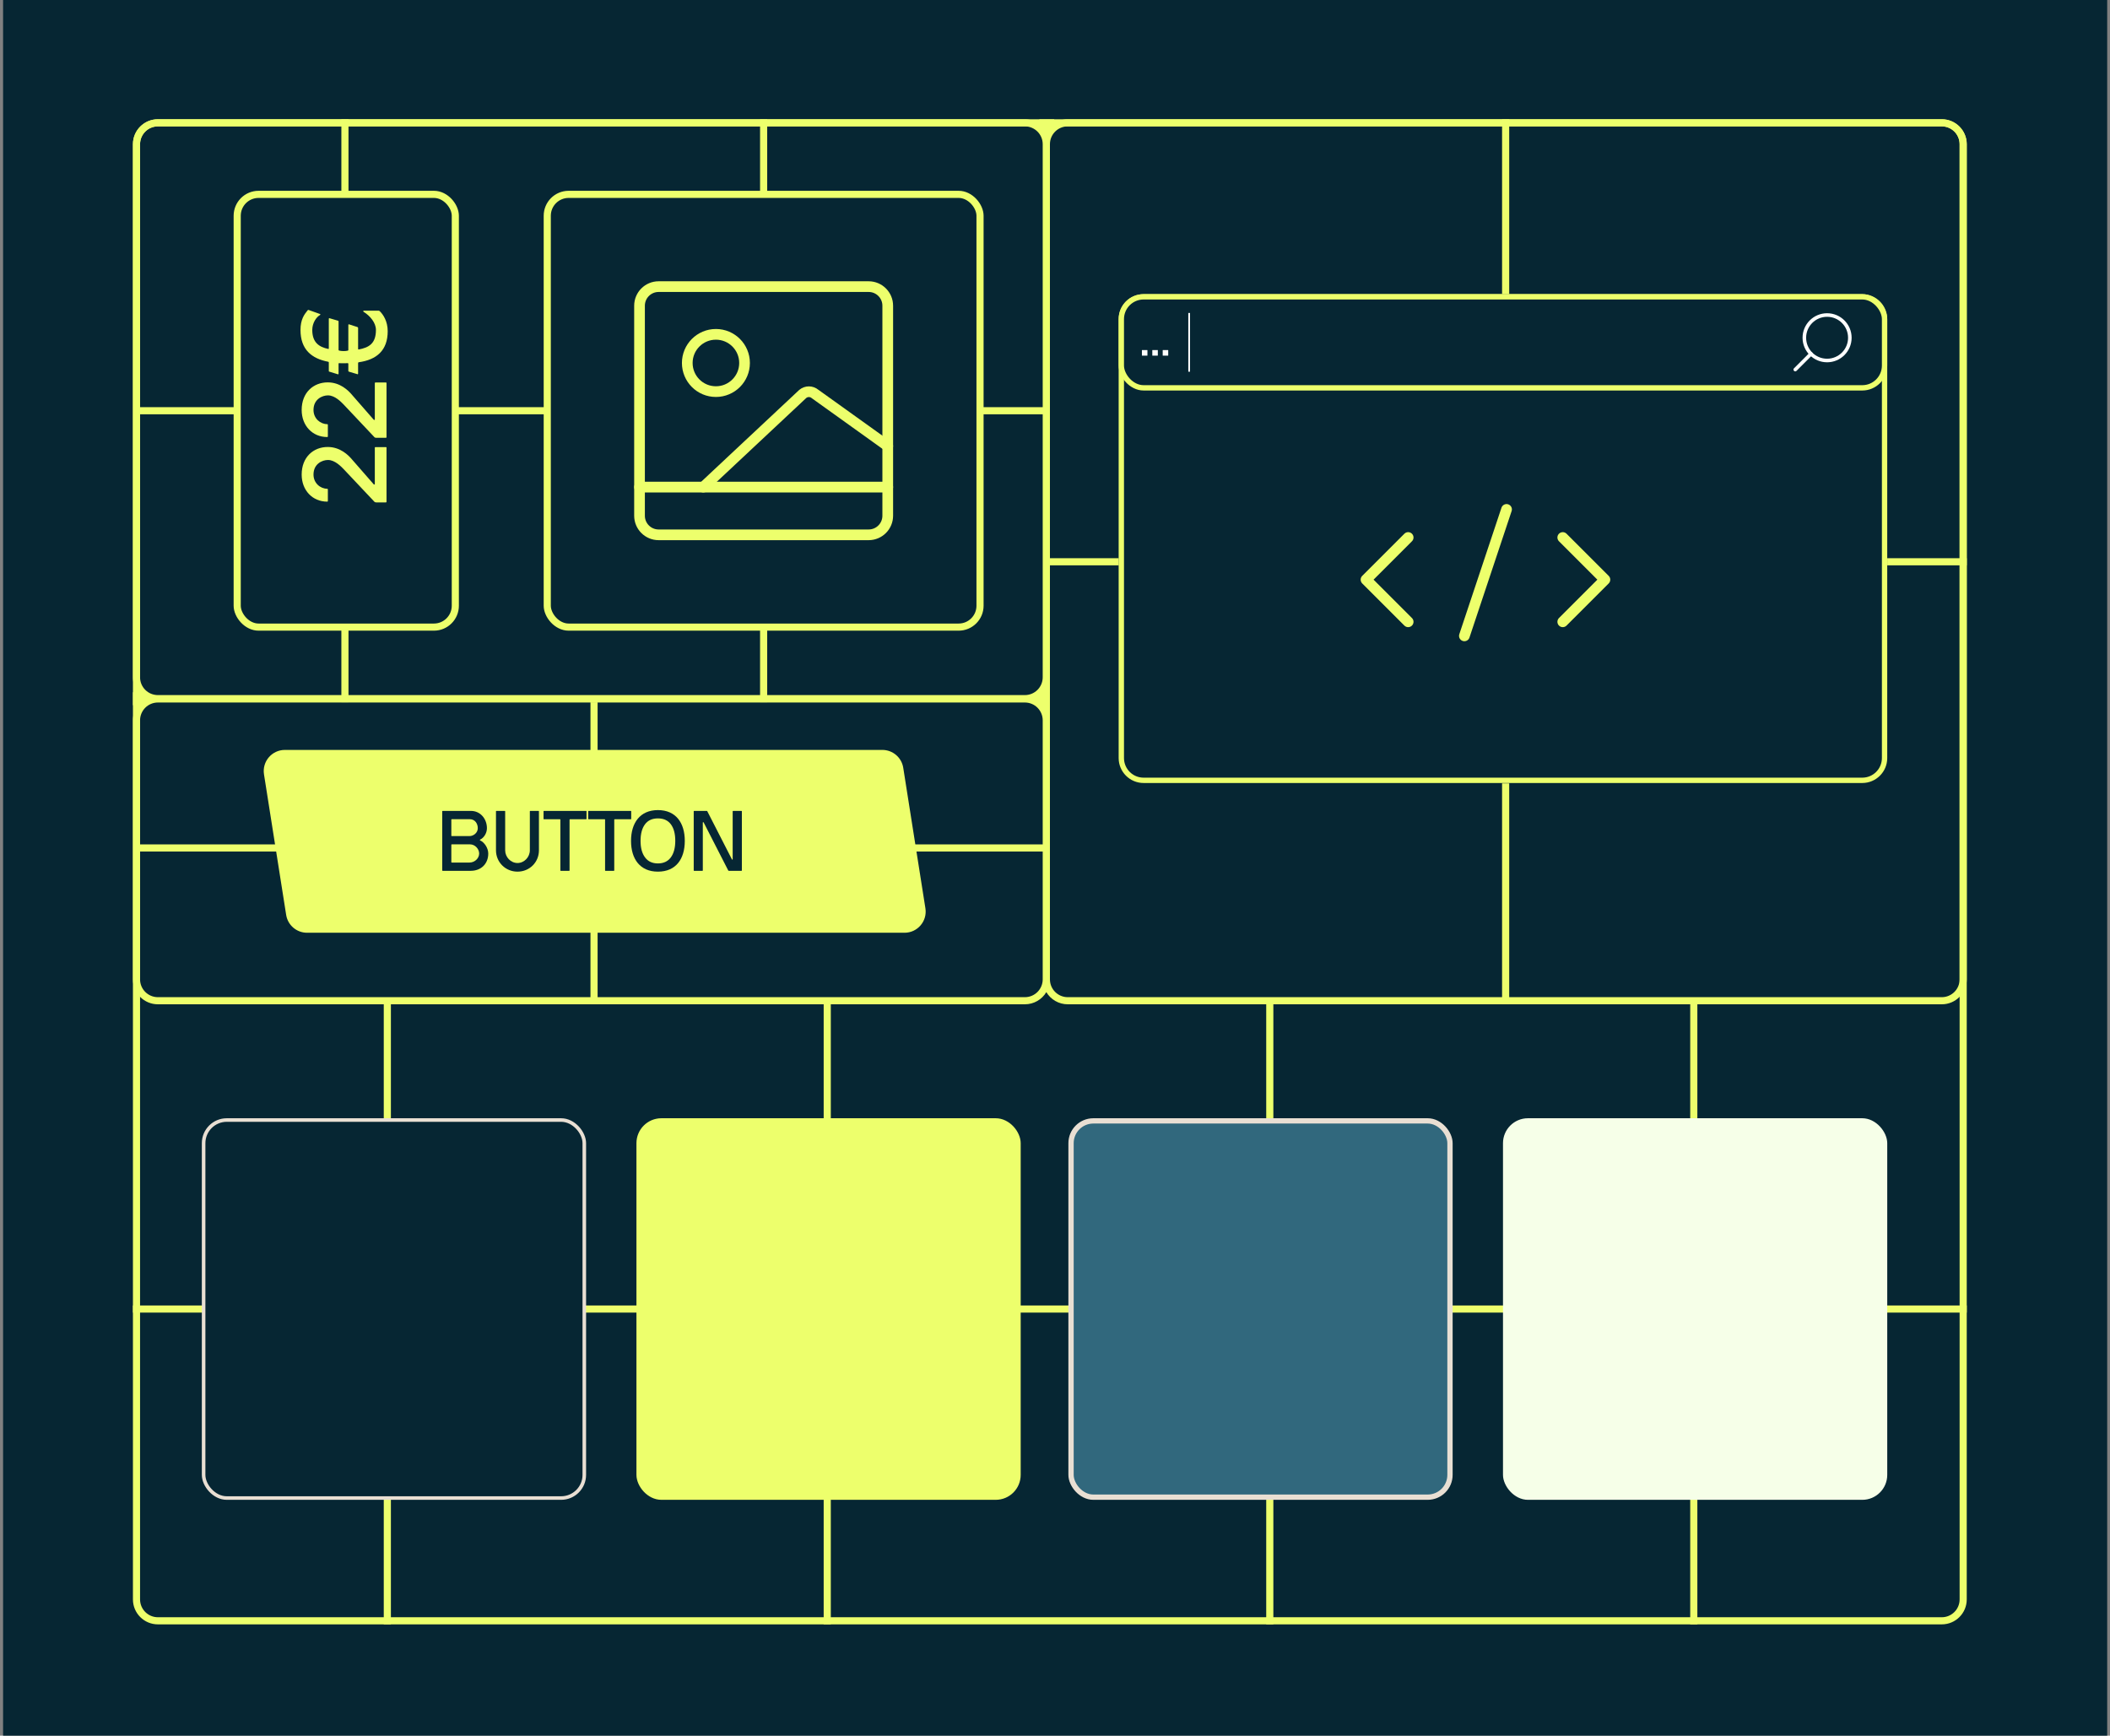
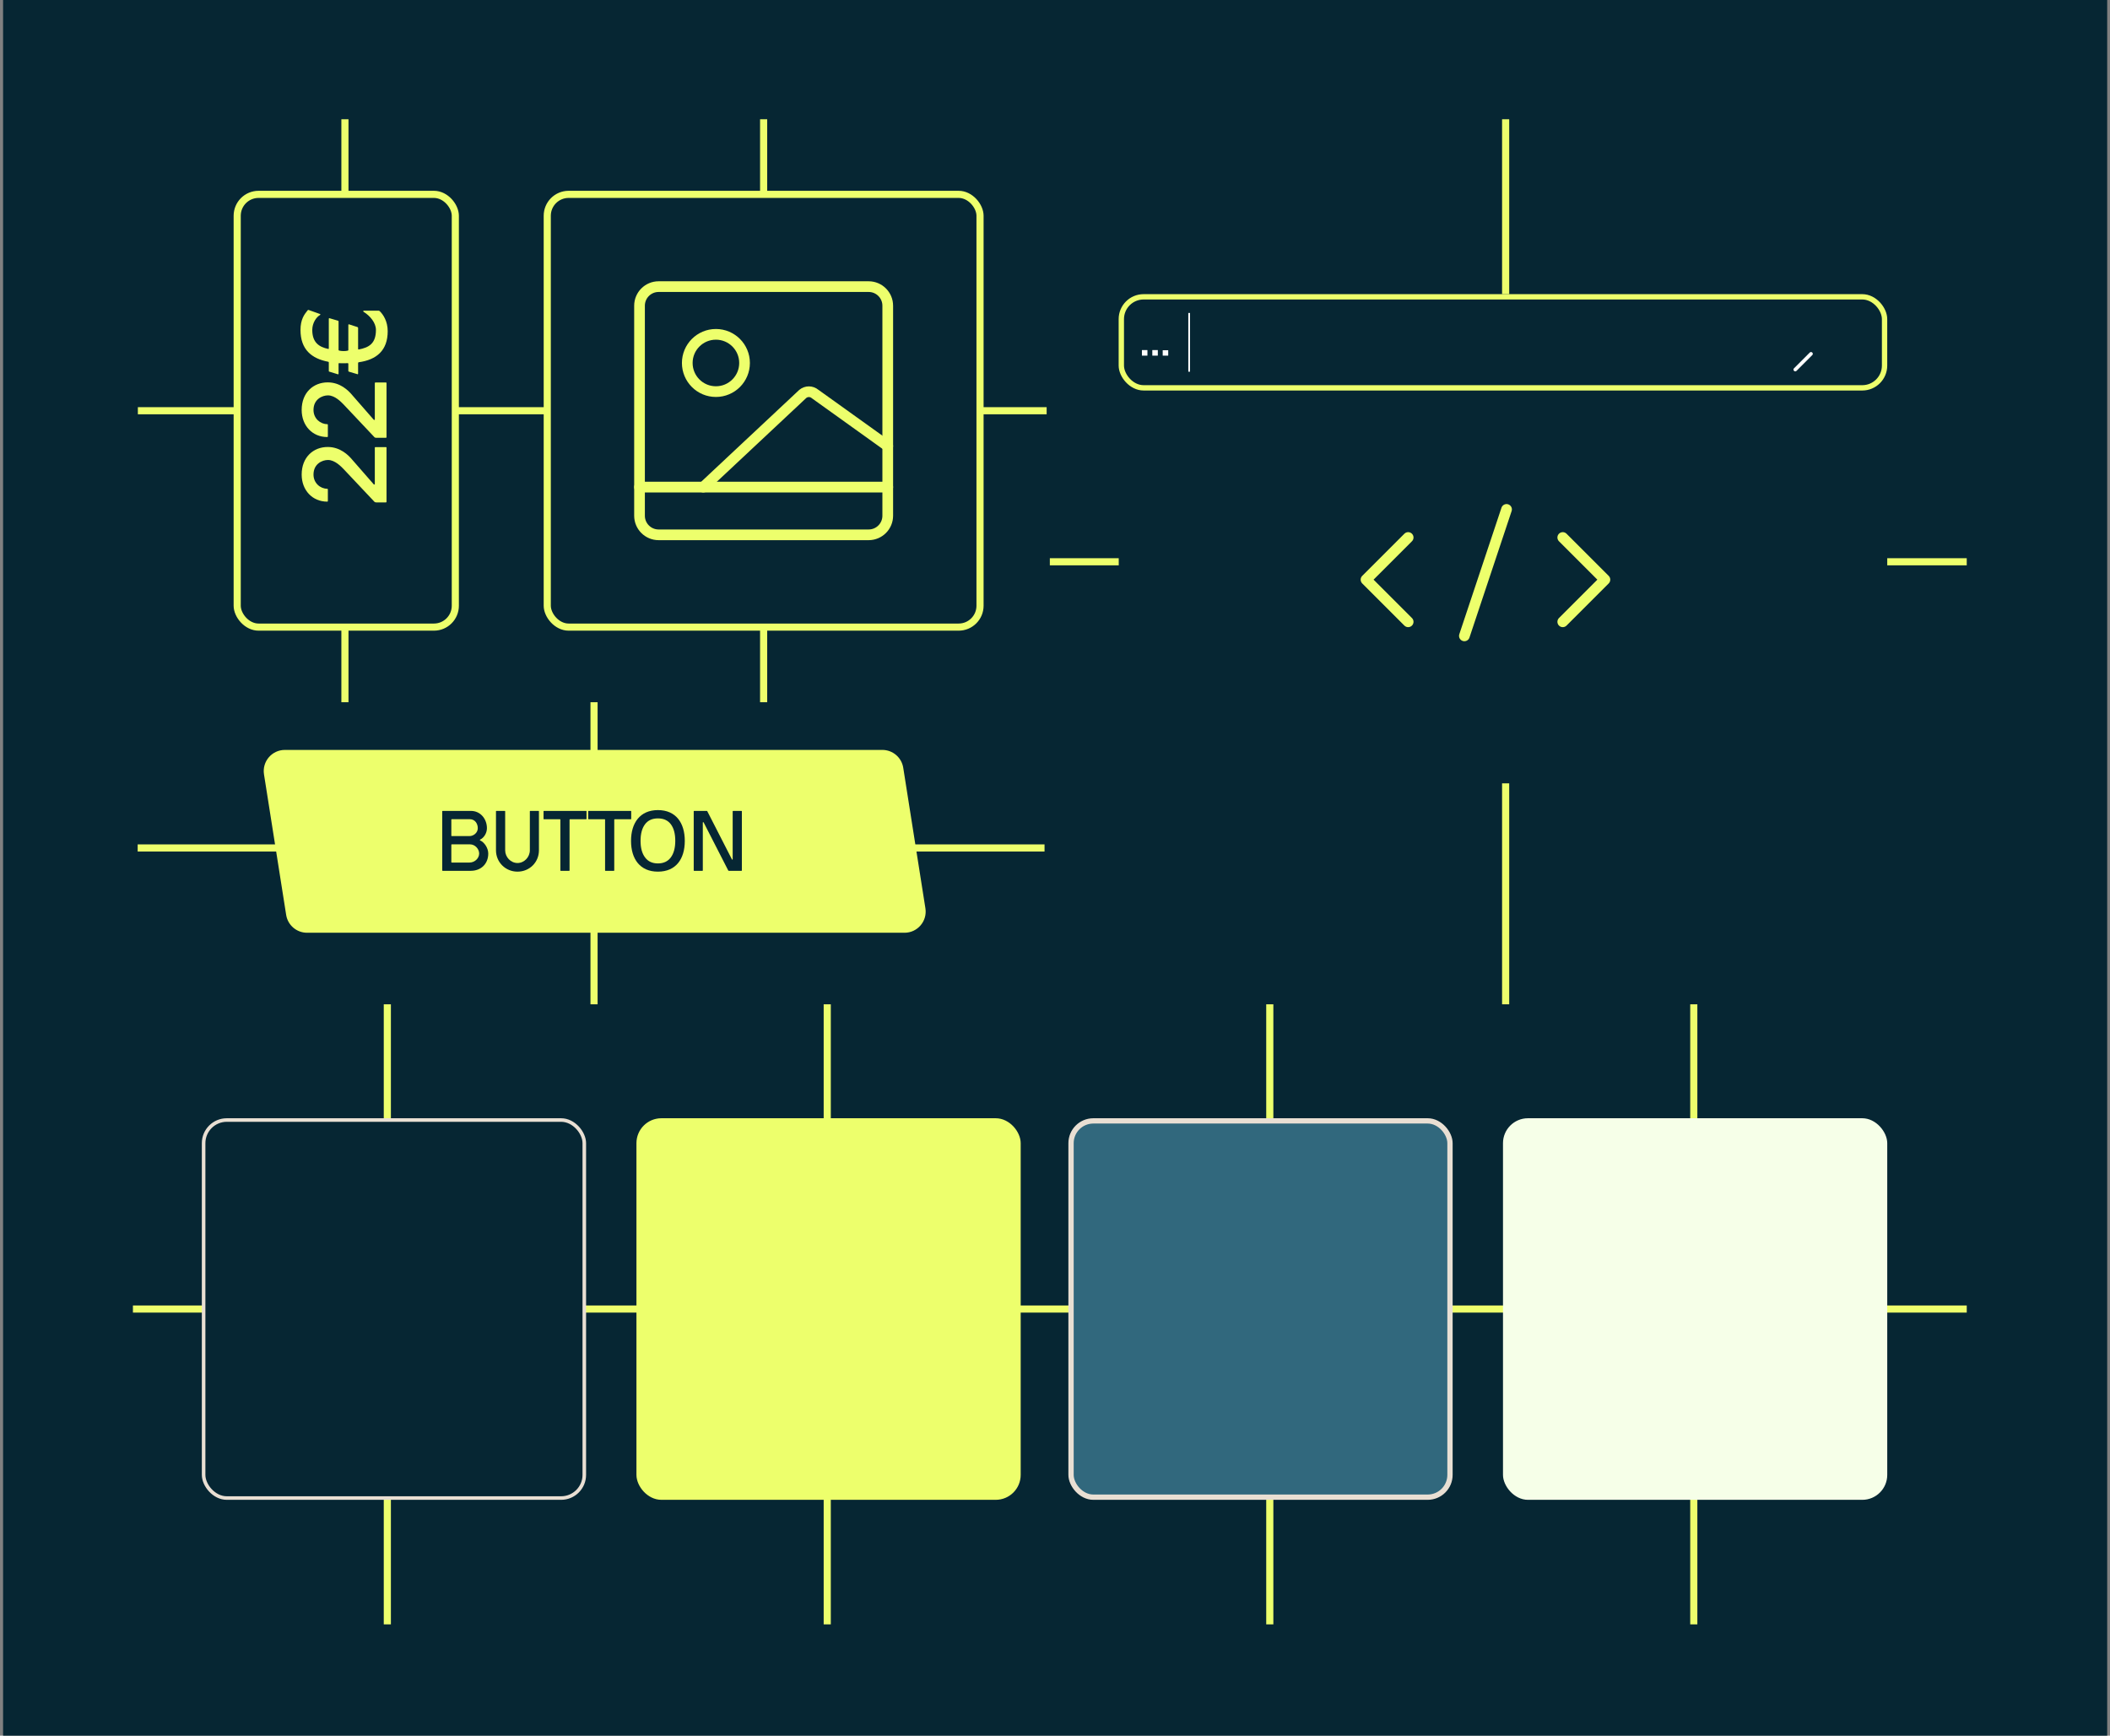
<svg xmlns="http://www.w3.org/2000/svg" width="592" height="487" viewBox="0 0 592 487" fill="none">
  <rect x="0" y="0" width="592" height="487" fill="#808080" stroke="none" />
  <rect width="590.348" height="487" transform="translate(0.865)" fill="#062633" />
-   <path d="M38.297 40.46C38.297 37.146 40.984 34.46 44.297 34.46H544.807C548.121 34.46 550.807 37.146 550.807 40.46V448.774C550.807 452.088 548.121 454.774 544.807 454.774H44.297C40.984 454.774 38.297 452.088 38.297 448.774V40.46Z" stroke="#EDFF6C" stroke-width="2" />
  <path d="M38.681 115.246L293.657 115.246" stroke="#EDFF6C" stroke-width="2" />
  <path d="M38.624 237.926L293.064 237.926" stroke="#EDFF6C" stroke-width="2" />
  <path d="M37.297 367.297L551.807 367.297" stroke="#EDFF6C" stroke-width="2" />
  <path d="M96.778 33.46L96.778 197.032" stroke="#EDFF6C" stroke-width="2" />
  <path d="M108.673 281.793L108.673 455.774" stroke="#EDFF6C" stroke-width="2" />
  <path d="M232.097 281.793L232.097 455.774" stroke="#EDFF6C" stroke-width="2" />
  <path d="M356.263 281.793L356.263 455.774" stroke="#EDFF6C" stroke-width="2" />
  <path d="M475.225 281.793L475.225 455.774" stroke="#EDFF6C" stroke-width="2" />
  <path d="M166.667 197.032L166.667 281.793" stroke="#EDFF6C" stroke-width="2" />
  <path d="M214.252 33.46L214.252 197.032" stroke="#EDFF6C" stroke-width="2" />
  <path d="M422.436 33.46L422.436 281.793" stroke="#EDFF6C" stroke-width="2" />
  <path d="M294.551 157.626L551.806 157.626" stroke="#EDFF6C" stroke-width="2" />
  <rect x="153.542" y="54.535" width="121.423" height="121.423" rx="6" fill="#062633" stroke="#EDFF6C" stroke-width="2" />
  <rect x="57.128" y="314.264" width="106.809" height="106.066" rx="6.5" fill="#062633" stroke="#E9DFD3" />
  <rect x="179.308" y="314.507" width="106.322" height="105.579" rx="6.256" fill="#EDFF6C" stroke="#EDFF6C" stroke-width="1.487" />
  <rect x="300.5" y="314.507" width="106.322" height="105.579" rx="6.256" fill="#31687D" stroke="#E9DFD3" stroke-width="1.487" />
  <rect x="421.692" y="313.764" width="107.809" height="107.066" rx="7" fill="#F6FFE8" />
  <rect x="66.55" y="54.535" width="61.199" height="121.423" rx="6" fill="#062633" stroke="#EDFF6C" stroke-width="2" />
  <path d="M184.788 150.064H243.716C246.675 150.064 249.073 147.665 249.073 144.707V85.778C249.073 82.82 246.675 80.421 243.716 80.421L184.788 80.421C181.829 80.421 179.43 82.82 179.43 85.778V144.707C179.43 147.665 181.829 150.064 184.788 150.064Z" stroke="#EDFF6C" stroke-width="3" stroke-linecap="round" stroke-linejoin="round" />
  <path d="M179.432 136.672H249.074" stroke="#EDFF6C" stroke-width="3" stroke-linecap="round" stroke-linejoin="round" />
  <path d="M197.323 136.673L225.234 110.53C225.715 110.129 226.322 109.91 226.948 109.91C227.575 109.91 228.181 110.129 228.663 110.53L249.073 125.155" stroke="#EDFF6C" stroke-width="3" stroke-linecap="round" stroke-linejoin="round" />
  <path d="M200.861 109.882C205.299 109.882 208.897 106.285 208.897 101.847C208.897 97.409 205.299 93.811 200.861 93.811C196.423 93.811 192.826 97.409 192.826 101.847C192.826 106.285 196.423 109.882 200.861 109.882Z" stroke="#EDFF6C" stroke-width="3" stroke-linecap="round" stroke-linejoin="round" />
  <path d="M108.281 140.967H105.541C105.409 140.967 105.178 140.918 105.095 140.835L96.378 131.59C95.718 130.93 93.984 129.064 92.02 129.064C90.385 129.064 87.959 130.17 87.959 133.158C87.959 135.585 89.907 137.137 91.805 137.137C91.921 137.137 91.97 137.203 91.987 137.319V140.587C91.987 140.703 91.921 140.753 91.805 140.753C87.694 140.753 84.64 137.599 84.64 133.158C84.64 128.272 87.925 125.416 91.954 125.416C95.454 125.416 97.749 127.694 98.805 128.965L104.864 135.899C104.913 135.948 104.946 135.965 104.996 135.965C105.112 135.965 105.161 135.899 105.161 135.783V125.614C105.161 125.498 105.227 125.449 105.343 125.449H108.281C108.397 125.449 108.446 125.498 108.446 125.614V140.786C108.446 140.901 108.397 140.951 108.281 140.967Z" fill="#EDFF6C" />
  <path d="M108.281 122.84H105.541C105.409 122.84 105.178 122.791 105.095 122.708L96.378 113.463C95.718 112.803 93.984 110.937 92.02 110.937C90.385 110.937 87.959 112.043 87.959 115.031C87.959 117.458 89.907 119.01 91.805 119.01C91.921 119.01 91.97 119.076 91.987 119.192V122.46C91.987 122.576 91.921 122.626 91.805 122.626C87.694 122.626 84.64 119.472 84.64 115.031C84.64 110.145 87.925 107.289 91.954 107.289C95.454 107.289 97.749 109.567 98.805 110.838L104.864 117.772C104.913 117.821 104.946 117.838 104.996 117.838C105.112 117.838 105.161 117.772 105.161 117.656V107.487C105.161 107.371 105.227 107.322 105.343 107.322H108.281C108.397 107.322 108.446 107.371 108.446 107.487L108.446 122.659C108.446 122.774 108.397 122.824 108.281 122.84Z" fill="#EDFF6C" />
  <path d="M94.826 105.027L92.416 104.284C92.3 104.284 92.251 104.234 92.251 104.119V101.709C92.251 101.593 92.201 101.527 92.119 101.51C87.43 100.619 84.31 98.077 84.31 92.579C84.31 89.69 85.334 88.27 86.275 87.115C86.357 86.983 86.456 86.933 86.572 86.966L89.824 88.122C89.956 88.204 89.874 88.303 89.791 88.386C88.8 88.914 87.612 90.581 87.612 92.579C87.612 96.145 89.576 97.367 92.053 97.895C92.185 97.945 92.251 97.879 92.251 97.73L92.251 89.442C92.251 89.327 92.3 89.277 92.416 89.277L94.826 89.987C94.942 90.004 94.991 90.086 94.991 90.218V98.192C94.991 98.258 95.041 98.324 95.156 98.374C95.586 98.456 95.966 98.506 96.312 98.506C96.758 98.506 97.088 98.489 97.484 98.407C97.567 98.357 97.732 98.374 97.732 98.225L97.732 91.159C97.732 91.044 97.781 90.994 97.897 90.994L100.291 91.77C100.406 91.82 100.456 91.902 100.472 92.018V97.895C100.472 98.01 100.522 98.06 100.638 98.06C103.461 97.515 105.475 96.459 105.475 92.579C105.475 90.548 103.824 88.6 101.991 87.478C101.909 87.395 101.843 87.181 102.057 87.181L106.251 87.181C106.366 87.181 106.482 87.247 106.614 87.379C107.489 88.254 108.777 90.103 108.777 92.926C108.777 98.324 105.673 100.949 100.638 101.643C100.522 101.659 100.472 101.742 100.472 101.89V104.829C100.472 104.977 100.406 105.043 100.291 104.994L97.897 104.284C97.781 104.234 97.732 104.185 97.732 104.119V102.055C97.732 101.94 97.633 101.89 97.451 101.89C96.939 101.94 96.791 101.923 96.312 101.923C95.701 101.923 95.767 101.94 95.156 101.89C95.041 101.89 94.991 101.94 94.991 102.055V104.862C94.991 104.977 94.942 105.027 94.826 105.027Z" fill="#EDFF6C" />
  <path d="M253.422 215.426C252.967 212.541 250.481 210.416 247.56 210.416L79.929 210.416C76.283 210.416 73.5 213.673 74.068 217.275L80.287 256.709C80.742 259.594 83.229 261.719 86.149 261.719H253.78C257.426 261.719 260.209 258.461 259.641 254.86L253.422 215.426Z" fill="#EDFF6C" />
  <path d="M124.077 244.222V227.649C124.077 227.567 124.123 227.532 124.205 227.532H132.154C134.788 227.532 136.617 229.77 136.617 232.381C136.617 233.849 135.697 235.12 134.729 235.574C134.601 235.632 134.601 235.761 134.729 235.819C135.883 236.32 136.99 237.94 136.99 239.49C136.99 242.381 134.974 244.339 132.072 244.339H124.205C124.123 244.339 124.088 244.304 124.077 244.222ZM126.629 237.031V241.903C126.629 241.984 126.676 242.019 126.757 242.019H131.722C133.226 242.019 134.438 240.807 134.438 239.49C134.438 238.208 133.284 236.914 131.885 236.914H126.757C126.676 236.914 126.641 236.949 126.629 237.031ZM126.629 229.968V234.479C126.629 234.56 126.676 234.595 126.757 234.595H131.722C132.865 234.595 134.053 233.663 134.053 232.381C134.053 231.11 133.284 229.852 131.792 229.852H126.757C126.676 229.852 126.641 229.886 126.629 229.968Z" fill="#062633" />
  <path d="M139.158 238.581V227.649C139.158 227.567 139.193 227.532 139.275 227.532H141.617C141.699 227.532 141.734 227.567 141.734 227.649V238.581C141.734 240.481 143.284 242.148 145.195 242.148C147.107 242.148 148.657 240.481 148.657 238.581V227.649C148.657 227.567 148.692 227.532 148.774 227.532H151.093C151.174 227.532 151.209 227.567 151.209 227.649V238.581C151.209 241.938 148.575 244.572 145.195 244.572C141.839 244.572 139.158 241.938 139.158 238.581Z" fill="#062633" />
  <path d="M152.503 229.758V227.649C152.503 227.567 152.538 227.532 152.62 227.532H164.438C164.519 227.532 164.554 227.567 164.554 227.649V229.758C164.554 229.84 164.519 229.875 164.438 229.875H159.927C159.846 229.875 159.811 229.91 159.799 229.991V244.222C159.799 244.304 159.764 244.339 159.683 244.339H157.34C157.258 244.339 157.223 244.304 157.223 244.222V229.991C157.223 229.91 157.188 229.875 157.107 229.875H152.62C152.538 229.875 152.503 229.84 152.503 229.758Z" fill="#062633" />
  <path d="M165.044 229.758V227.649C165.044 227.567 165.079 227.532 165.16 227.532H176.979C177.06 227.532 177.095 227.567 177.095 227.649V229.758C177.095 229.84 177.06 229.875 176.979 229.875H172.468C172.387 229.875 172.352 229.91 172.34 229.991V244.222C172.34 244.304 172.305 244.339 172.223 244.339H169.881C169.799 244.339 169.764 244.304 169.764 244.222V229.991C169.764 229.91 169.729 229.875 169.648 229.875H165.16C165.079 229.875 165.044 229.84 165.044 229.758Z" fill="#062633" />
  <path d="M177.049 235.935C177.049 230.9 179.578 227.299 184.589 227.299C189.636 227.299 192.13 230.9 192.13 235.935C192.13 241.029 189.636 244.572 184.589 244.572C179.578 244.572 177.049 241.029 177.049 235.935ZM179.718 235.935C179.718 237.905 180.137 239.455 180.976 240.574C181.804 241.705 183.016 242.264 184.589 242.264C186.163 242.264 187.375 241.705 188.214 240.574C189.042 239.455 189.461 237.905 189.461 235.935C189.461 233.942 189.053 232.392 188.226 231.285C187.398 230.178 186.186 229.63 184.589 229.63C182.993 229.63 181.792 230.178 180.965 231.285C180.137 232.392 179.718 233.942 179.718 235.935Z" fill="#062633" />
  <path d="M194.636 244.222V227.649C194.636 227.567 194.683 227.532 194.764 227.532H198.296C198.354 227.532 198.412 227.567 198.459 227.649L205.335 241.087C205.393 241.238 205.568 241.227 205.568 241.087V227.649C205.568 227.567 205.615 227.532 205.696 227.532H208.027C208.109 227.532 208.144 227.567 208.144 227.649V244.222C208.144 244.304 208.109 244.339 208.027 244.339H204.496C204.403 244.339 204.344 244.304 204.31 244.222L197.433 230.784C197.375 230.632 197.188 230.656 197.188 230.807V244.222C197.188 244.304 197.153 244.339 197.072 244.339H194.741C194.683 244.339 194.648 244.304 194.636 244.222Z" fill="#062633" />
  <rect x="313.883" y="82.532" width="215.618" height="137.257" rx="7" fill="#062633" />
-   <path d="M314.608 89.534C314.608 86.081 317.406 83.283 320.859 83.283H522.498C525.95 83.283 528.749 86.081 528.749 89.534V212.699C528.749 216.151 525.95 218.95 522.498 218.95H320.859C317.406 218.95 314.608 216.151 314.608 212.699V89.534Z" stroke="#EDFF6C" stroke-width="1.497" />
  <rect x="314.608" y="83.283" width="214.141" height="25.54" rx="6.251" fill="#062633" stroke="#EDFF6C" stroke-width="1.497" />
-   <path d="M512.625 101.153C509.1 101.153 506.243 98.295 506.243 94.77C506.243 91.245 509.1 88.388 512.625 88.388C516.15 88.388 519.008 91.245 519.008 94.77C519.008 98.295 516.15 101.153 512.625 101.153Z" stroke="white" stroke-linecap="round" stroke-linejoin="round" />
  <path d="M503.697 103.695L508.113 99.279" stroke="white" stroke-linecap="round" stroke-linejoin="round" />
  <path d="M320.386 99.737V98.273C320.386 98.237 320.402 98.221 320.438 98.221H321.881C321.917 98.221 321.933 98.237 321.933 98.273V99.737C321.933 99.773 321.917 99.789 321.881 99.789H320.438C320.402 99.789 320.386 99.773 320.386 99.737Z" fill="white" />
  <path d="M323.303 99.737V98.273C323.303 98.237 323.318 98.221 323.355 98.221H324.797C324.834 98.221 324.849 98.237 324.849 98.273V99.737C324.849 99.773 324.834 99.789 324.797 99.789H323.355C323.318 99.789 323.303 99.773 323.303 99.737Z" fill="white" />
-   <path d="M326.219 99.737V98.273C326.219 98.237 326.235 98.221 326.271 98.221H327.714C327.75 98.221 327.766 98.237 327.766 98.273V99.737C327.766 99.773 327.75 99.789 327.714 99.789H326.271C326.235 99.789 326.219 99.773 326.219 99.737Z" fill="white" />
+   <path d="M326.219 99.737V98.273H327.714C327.75 98.221 327.766 98.237 327.766 98.273V99.737C327.766 99.773 327.75 99.789 327.714 99.789H326.271C326.235 99.789 326.219 99.773 326.219 99.737Z" fill="white" />
  <path d="M333.64 87.811V104.297" stroke="white" stroke-width="0.484" />
  <path d="M395.086 150.814L383.258 162.642L395.086 174.47" stroke="#EDFF6C" stroke-width="3" stroke-linecap="round" stroke-linejoin="round" />
  <path d="M438.46 150.814L450.288 162.642L438.46 174.47" stroke="#EDFF6C" stroke-width="3" stroke-linecap="round" stroke-linejoin="round" />
  <path d="M410.861 178.418L422.689 142.934" stroke="#EDFF6C" stroke-width="3" stroke-linecap="round" stroke-linejoin="round" />
-   <path fill-rule="evenodd" clip-rule="evenodd" d="M44.297 35.46H287.552C290.313 35.46 292.552 37.699 292.552 40.46V190.032C292.552 192.794 290.313 195.032 287.552 195.032H44.297C41.535 195.032 39.297 192.794 39.297 190.032V40.46C39.297 37.699 41.535 35.46 44.297 35.46ZM37.297 40.46C37.297 36.594 40.431 33.46 44.297 33.46H287.552C289.068 33.46 290.471 33.942 291.617 34.761V33.46H295.777V34.581C296.872 33.872 298.177 33.46 299.578 33.46H544.806C548.672 33.46 551.806 36.594 551.806 40.46V274.793C551.806 278.659 548.672 281.793 544.806 281.793H299.578C297.023 281.793 294.787 280.423 293.565 278.378C292.343 280.424 290.107 281.793 287.552 281.793H44.297C40.431 281.793 37.297 278.659 37.297 274.793V202.114C37.297 200.52 37.83 199.05 38.728 197.873H37.297V194.235H38.698C37.818 193.065 37.297 191.609 37.297 190.032V40.46ZM299.578 35.46H544.806C547.568 35.46 549.806 37.699 549.806 40.46V274.793C549.806 277.554 547.568 279.793 544.806 279.793H299.578C296.817 279.793 294.578 277.554 294.578 274.793V40.46C294.578 37.699 296.817 35.46 299.578 35.46ZM44.297 197.114H287.552C290.313 197.114 292.552 199.353 292.552 202.114V274.793C292.552 277.554 290.313 279.793 287.552 279.793H44.297C41.535 279.793 39.297 277.554 39.297 274.793V202.114C39.297 199.353 41.535 197.114 44.297 197.114Z" fill="#EDFF6C" />
</svg>